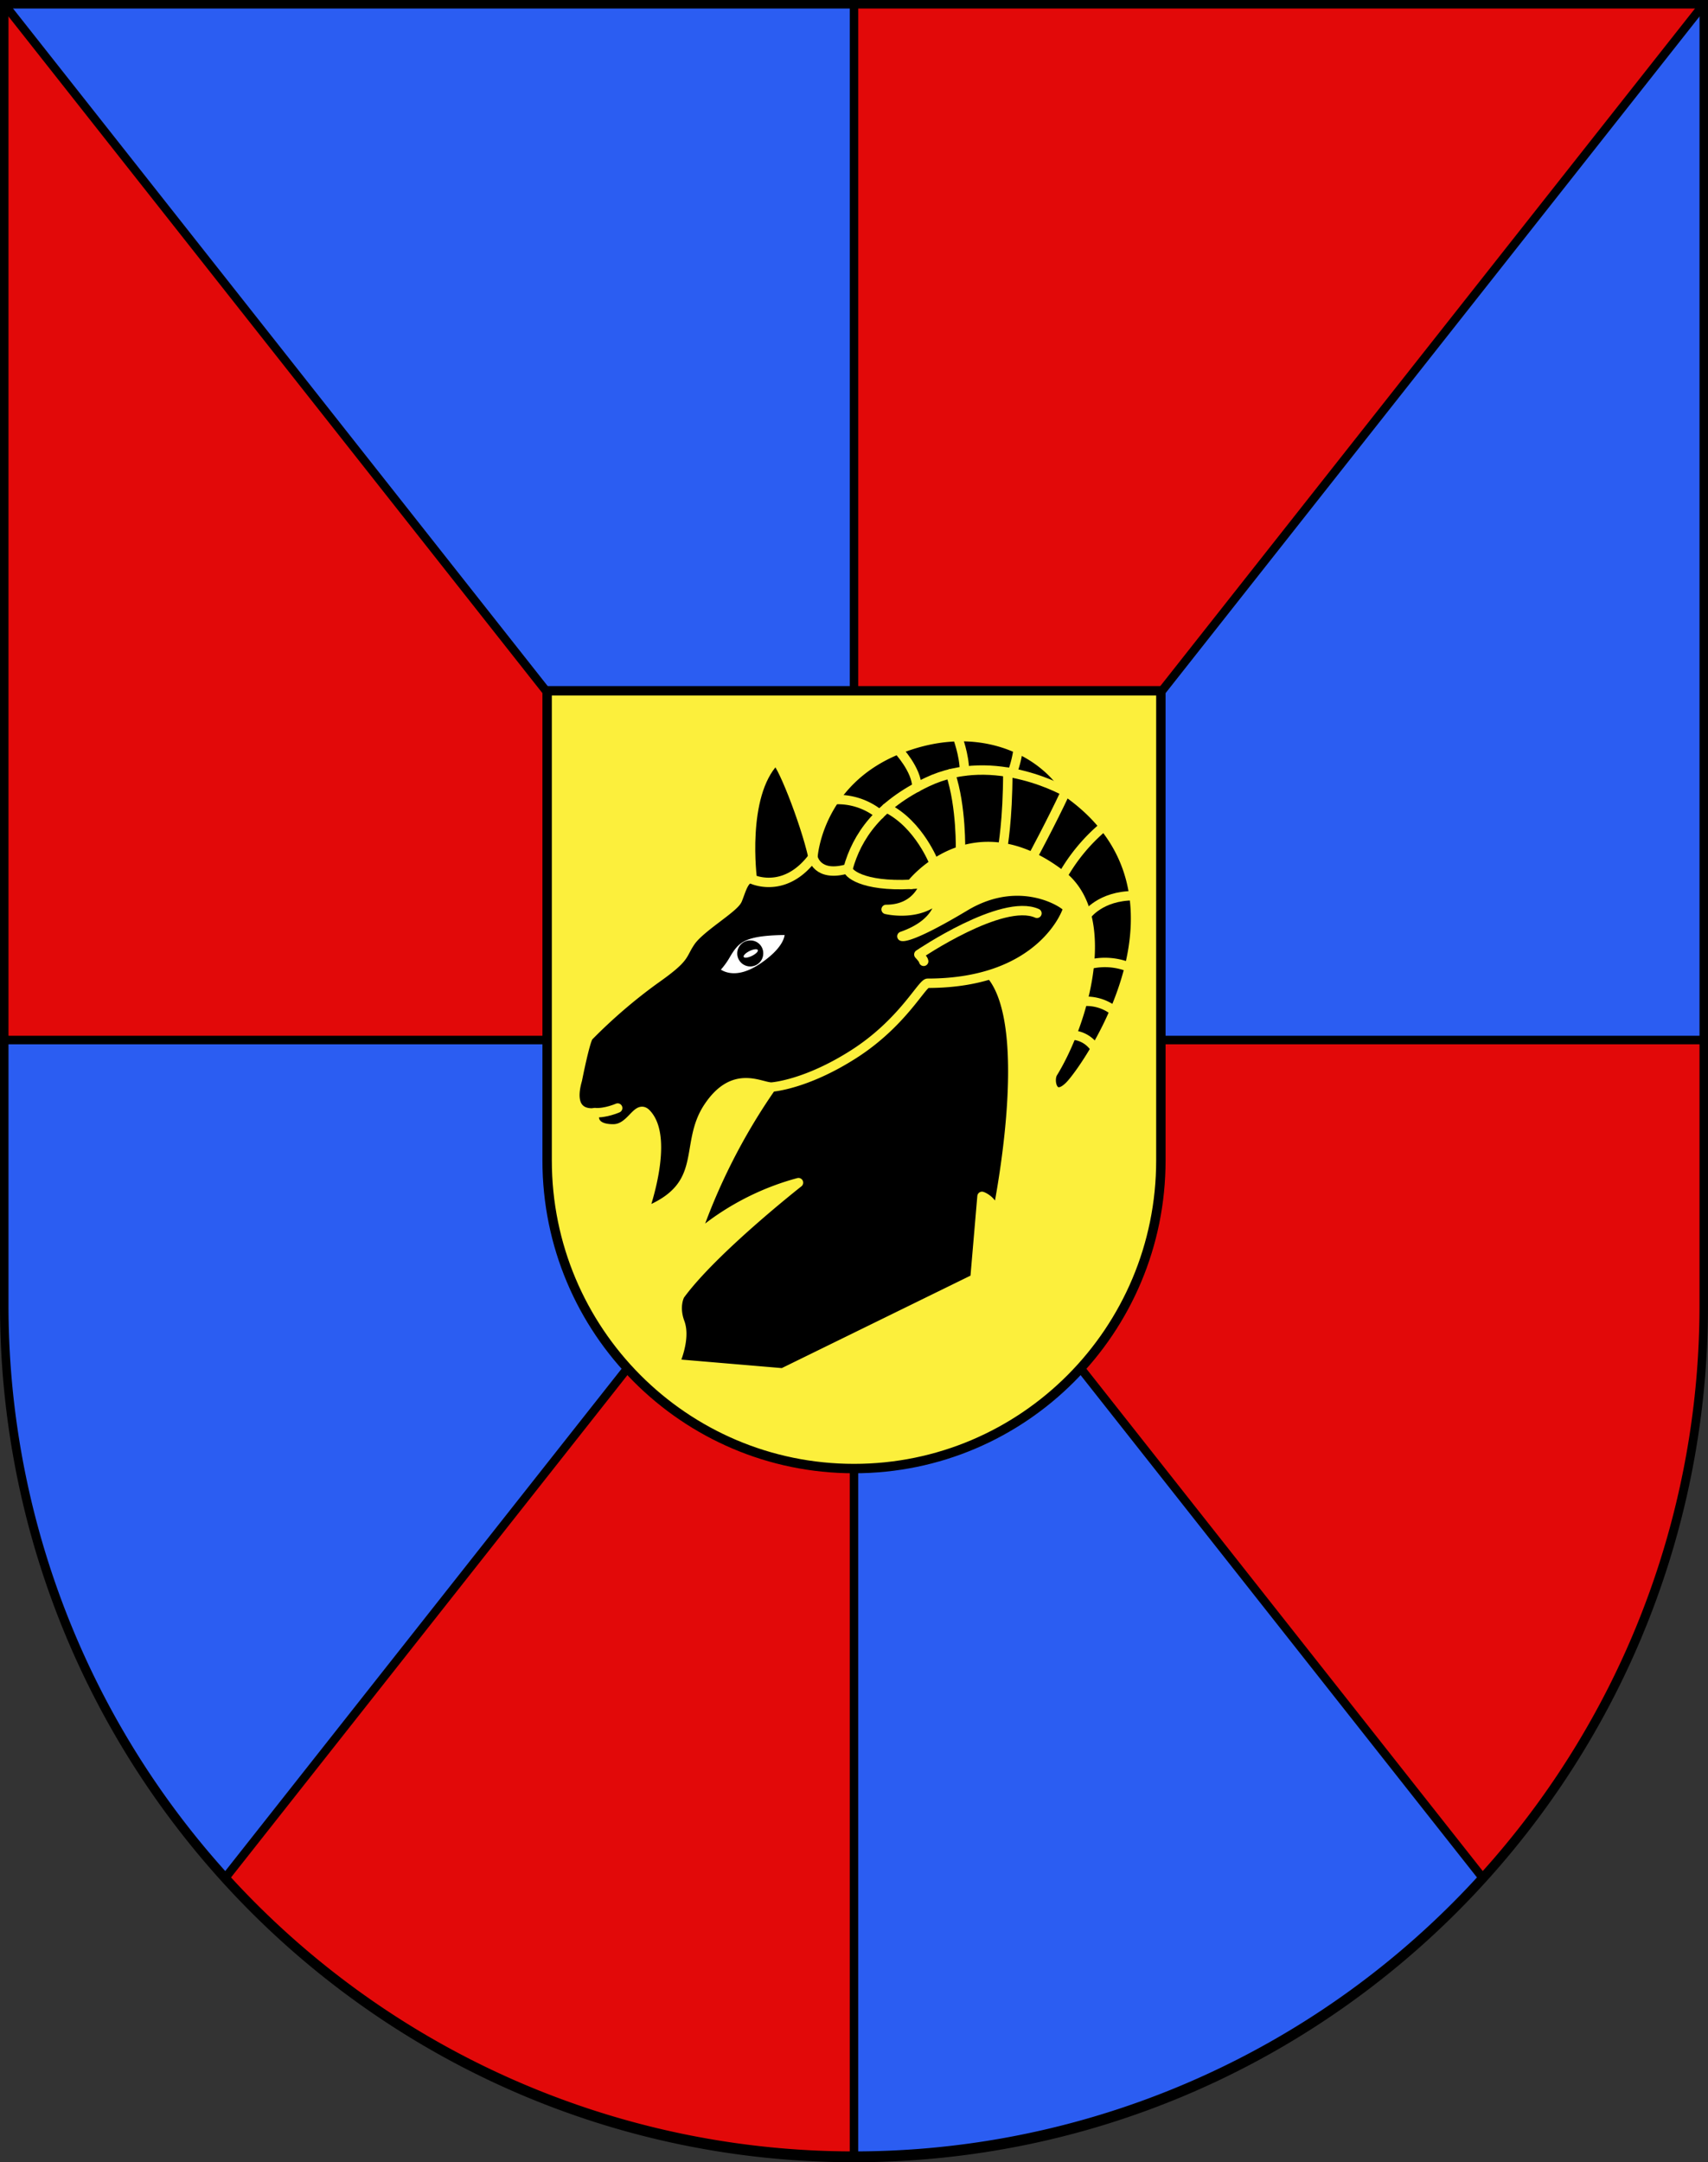
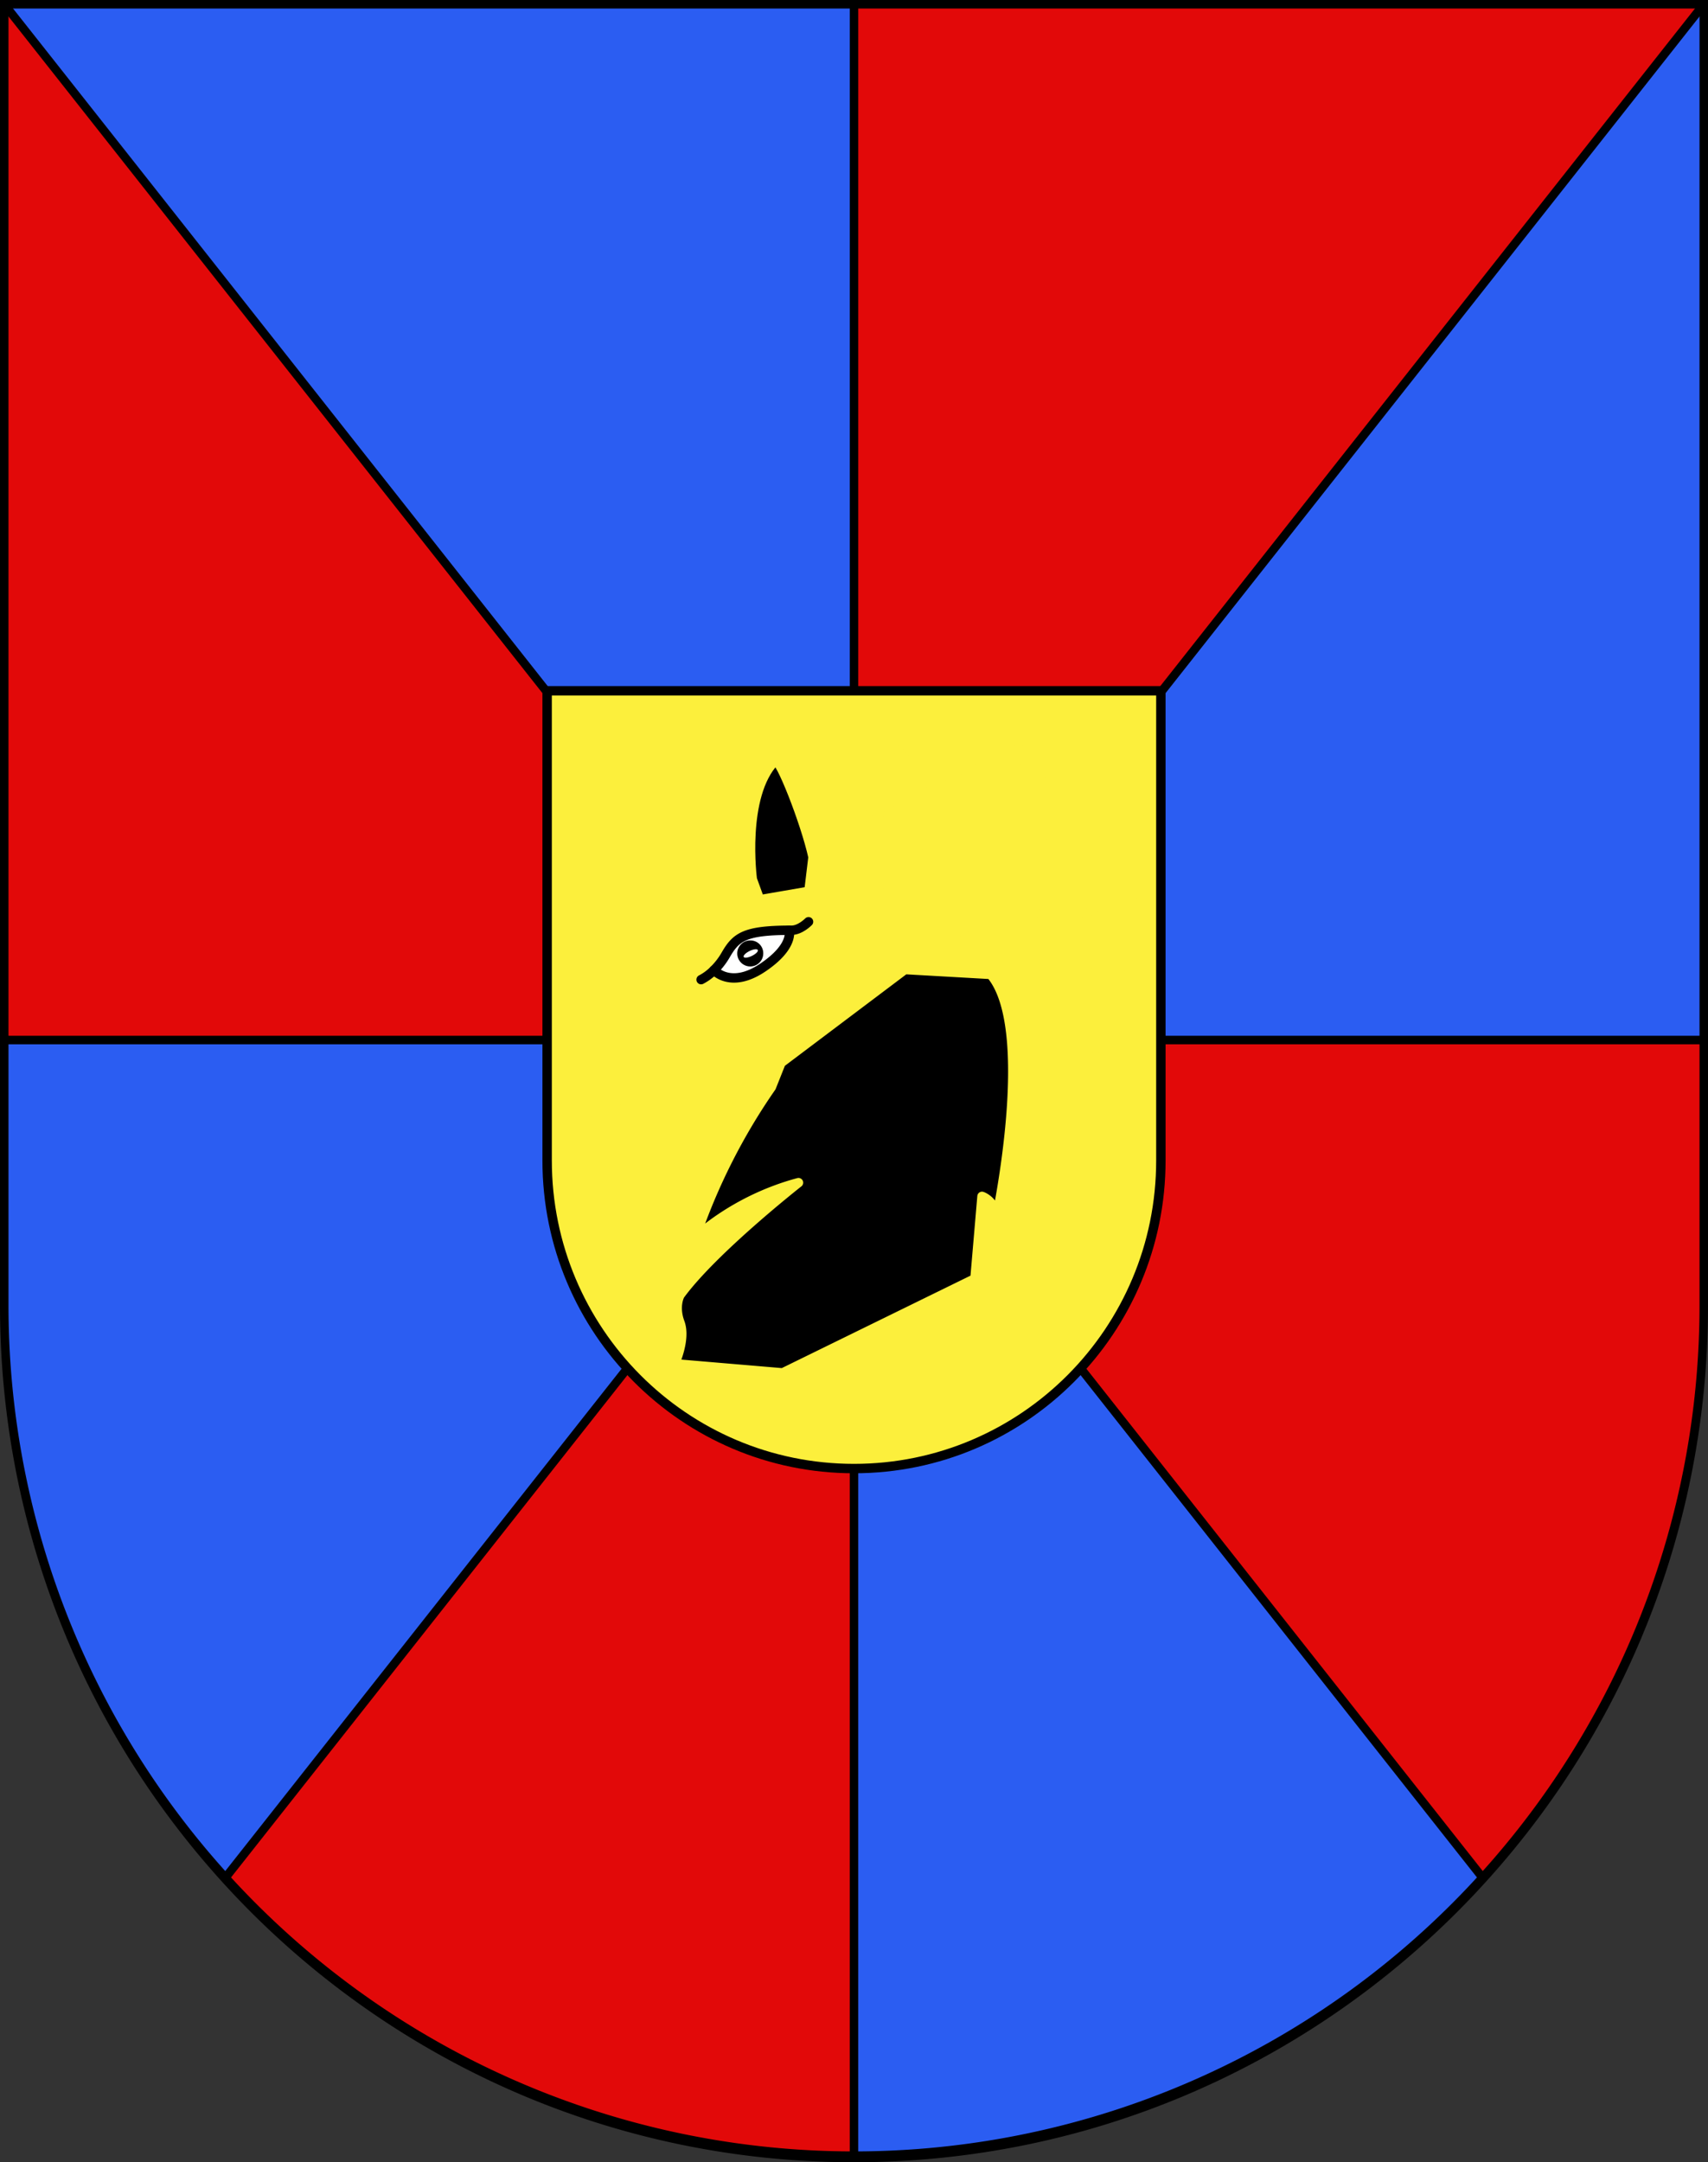
<svg xmlns="http://www.w3.org/2000/svg" viewBox="0 0 603 763">
  <rect x="0" y="0" width="603" height="763" fill="#333333" stroke="none" />
  <defs>
    <style>.cls-1{fill:#e20909;}.cls-2{fill:#2b5df2;}.cls-3,.cls-7,.cls-8,.cls-9{fill:none;}.cls-3,.cls-6,.cls-7,.cls-9{stroke:#000;}.cls-3,.cls-5,.cls-6,.cls-7,.cls-8{stroke-linejoin:round;}.cls-3{stroke-width:3px;}.cls-4{fill:#fcef3c;}.cls-5,.cls-8{stroke:#fcef3c;}.cls-5,.cls-6,.cls-7,.cls-8{stroke-linecap:round;}.cls-5,.cls-6,.cls-7,.cls-8,.cls-9{stroke-width:3.32px;}.cls-6{fill:#fff;}.cls-9{stroke-miterlimit:4.43;}</style>
  </defs>
  <g id="Mergoscia">
    <g id="layer_1" data-name="layer 1">
      <path id="path1899" class="cls-1" d="M1.5,1.5V460.37c0,166.31,134.31,301.13,300,301.13s300-134.82,300-301.13V1.5Z" />
      <polygon id="polygon2542" class="cls-2" points="1.5 1.5 290.05 367 301.5 367 301.5 1.5 1.5 1.5" />
      <polygon id="polygon2546" class="cls-2" points="601.5 367 312.95 367 601.5 1.5 601.5 367" />
      <path id="path2550" class="cls-2" d="M1.5,460.37A300.64,300.64,0,0,0,79.41,662.81L301.5,381.5V367H1.5Z" />
      <path id="path2554" class="cls-2" d="M301.5,381.5v380a298.71,298.71,0,0,0,222.09-98.69Z" />
    </g>
    <g id="layer_2" data-name="layer 2">
      <path id="path6594" class="cls-3" d="M1.5,367h600" />
      <line id="line2562" class="cls-3" x1="301.5" y1="1.5" x2="301.5" y2="761.5" />
      <line id="line2564" class="cls-3" x1="1.5" y1="1.5" x2="523.59" y2="662.81" />
      <line id="line2566" class="cls-3" x1="601.5" y1="1.5" x2="79.41" y2="662.81" />
      <g id="g2435">
        <path id="path3239" class="cls-4" d="M193.16,243.76V409.48c0,60.06,48.51,108.74,108.34,108.74s108.34-48.68,108.34-108.74V243.76Z" />
        <path id="path2573" class="cls-5" d="M275.73,375.05l-3.41,8.56a214.85,214.85,0,0,0-27,53.41s13.64-13.55,36.58-19.69c0,0-30.23,23.72-41.85,39.7,0,0-2.17,3.87,0,9.68s-1.86,14.52-1.86,14.52l38.13,3.23,67.88-33.24,2.49-29.05s5,1.61,5,8.07c0,0,14.42-67.26-1.93-86.39l-30.31-1.72Z" />
        <path id="path2575" class="cls-5" d="M265.6,310.29s-3.93-29.47,8-41.84c1.55-1.62,10.74,21.73,13.43,34l-1.45,12.05-17.36,3Z" />
-         <path id="path2577" class="cls-5" d="M321.68,312.06s21.3-27.63,52.93-3.38c18.81,14.42,8.2,51.88-2.89,69.93-1.65,2.68,0,10.59,6,4.41s49.39-67.67-.62-103.17C368.72,265.11,345.47,253,317,264.53s-30,37.91-30,37.91c-8.68,11.62-18.6,9-21.39,7.85s-4,4.2-5.27,7.21-13.12,9.79-16.53,14.79-1.24,5.33-12.71,13.4a184.86,184.86,0,0,0-23.25,20c-1.24,1.29-4,15.33-4,15.33-3.88,13.55,6.2,11.61,6.2,11.61-.78,2.42,0,5.73,6.43,5.73s8.45-8.79,11.7-5.4c8.55,8.9-.93,34.85-.93,34.85,23.41-9,13.8-23.56,22.79-37.11s18.29-7.1,22.32-7.1c0,0,12-.7,29.14-11.68s24-24.95,26-24.95c40.36,0,49.45-25.34,49.45-26.47s-16.28-12.62-36.22-.68-22.32,10.58-22.32,10.58c14.38-5,13.43-14,13.43-14-7.13,7.42-19,4.51-19,4.51,11.37,0,13.64-9.25,13.64-9.25C324.77,311.86,323.18,312,321.68,312.06Z" />
        <path id="path2581" class="cls-6" d="M278.59,328.26c-15.68.08-18.74,2.37-22.39,8.71a25,25,0,0,1-4.14,5.36s5.84,6.74,17.16-.84S278.59,328.26,278.59,328.26Z" />
        <path id="path2583" d="M265.05,331.86a4.59,4.59,0,1,0,4.41,4.59A4.5,4.5,0,0,0,265.05,331.86Zm.38,5.46c-1.37.67-2.66.82-2.87.34s.72-1.41,2.1-2.08,2.66-.81,2.88-.33S266.81,336.66,265.43,337.32Z" />
        <path id="path2585" class="cls-7" d="M247.52,345.69a18.18,18.18,0,0,0,4.54-3.36" />
        <path id="path2587" class="cls-7" d="M278.59,328.26h.86c3.09,0,6-3,6-3" />
        <path id="path2591" class="cls-8" d="M218.07,391s-4.39,1.93-8.06,1.61" />
        <path id="path2593" class="cls-8" d="M321.68,312.06c-17.45.89-22.67-4.15-22.29-5.53,3.15-11.47,10.82-22.4,27.9-30.55,24-11.45,49.8,3.87,49.8,3.87" />
        <path id="path2595" class="cls-8" d="M326.1,339.23c0-.64-1.71-2.42-1.71-2.42s29.45-20,41.7-14.52" />
        <path id="path2597" class="cls-8" d="M378.31,365.23a10.22,10.22,0,0,1,8.38,4.85" />
-         <path id="path2599" class="cls-8" d="M382.2,353.39a15.82,15.82,0,0,1,11.22,3.37" />
        <path id="path2601" class="cls-8" d="M384.6,340.3a22.8,22.8,0,0,1,14.06,1" />
        <path id="path2603" class="cls-8" d="M383.62,323s4.77-6.93,16.71-6.93" />
        <path id="path2605" class="cls-8" d="M375.15,309.11a63.9,63.9,0,0,1,14.6-17.51" />
        <path id="path2607" class="cls-8" d="M364.54,302.44s6.47-11.94,11.68-23.07" />
        <path id="path2609" class="cls-8" d="M354,299.12s1.8-9.78,1.8-26.63" />
-         <path id="path2611" class="cls-8" d="M339.09,300.25s.41-15.49-3.5-27.22" />
        <path id="path2613" class="cls-8" d="M329.86,304.75S324.59,290.83,313,285.1" />
        <path id="path2615" class="cls-8" d="M287,302.44s1.34,7.37,12.4,4.09" />
        <path id="path2617" class="cls-8" d="M294.56,282.17a23.38,23.38,0,0,1,16,5.22" />
        <path id="path2619" class="cls-8" d="M317,264.53s6.7,7.09,6.7,13.3" />
        <path id="path2621" class="cls-8" d="M338,259.94s2.49,6.55,2.49,12.18" />
        <path id="path2623" class="cls-8" d="M359.47,264.26a38.92,38.92,0,0,1-2.12,8.51" />
        <path id="path3239-2" data-name="path3239" class="cls-9" d="M193.16,243.76V409.48c0,60.06,48.51,108.74,108.34,108.74s108.34-48.68,108.34-108.74V243.76Z" />
      </g>
    </g>
    <g id="layer_3" data-name="layer 3">
      <path d="M600,3V460.68a298.5,298.5,0,1,1-597,0V3H600m3-3H0V460.68C0,627.65,135,763,301.5,763S603,627.65,603,460.68V0Z" />
    </g>
  </g>
</svg>